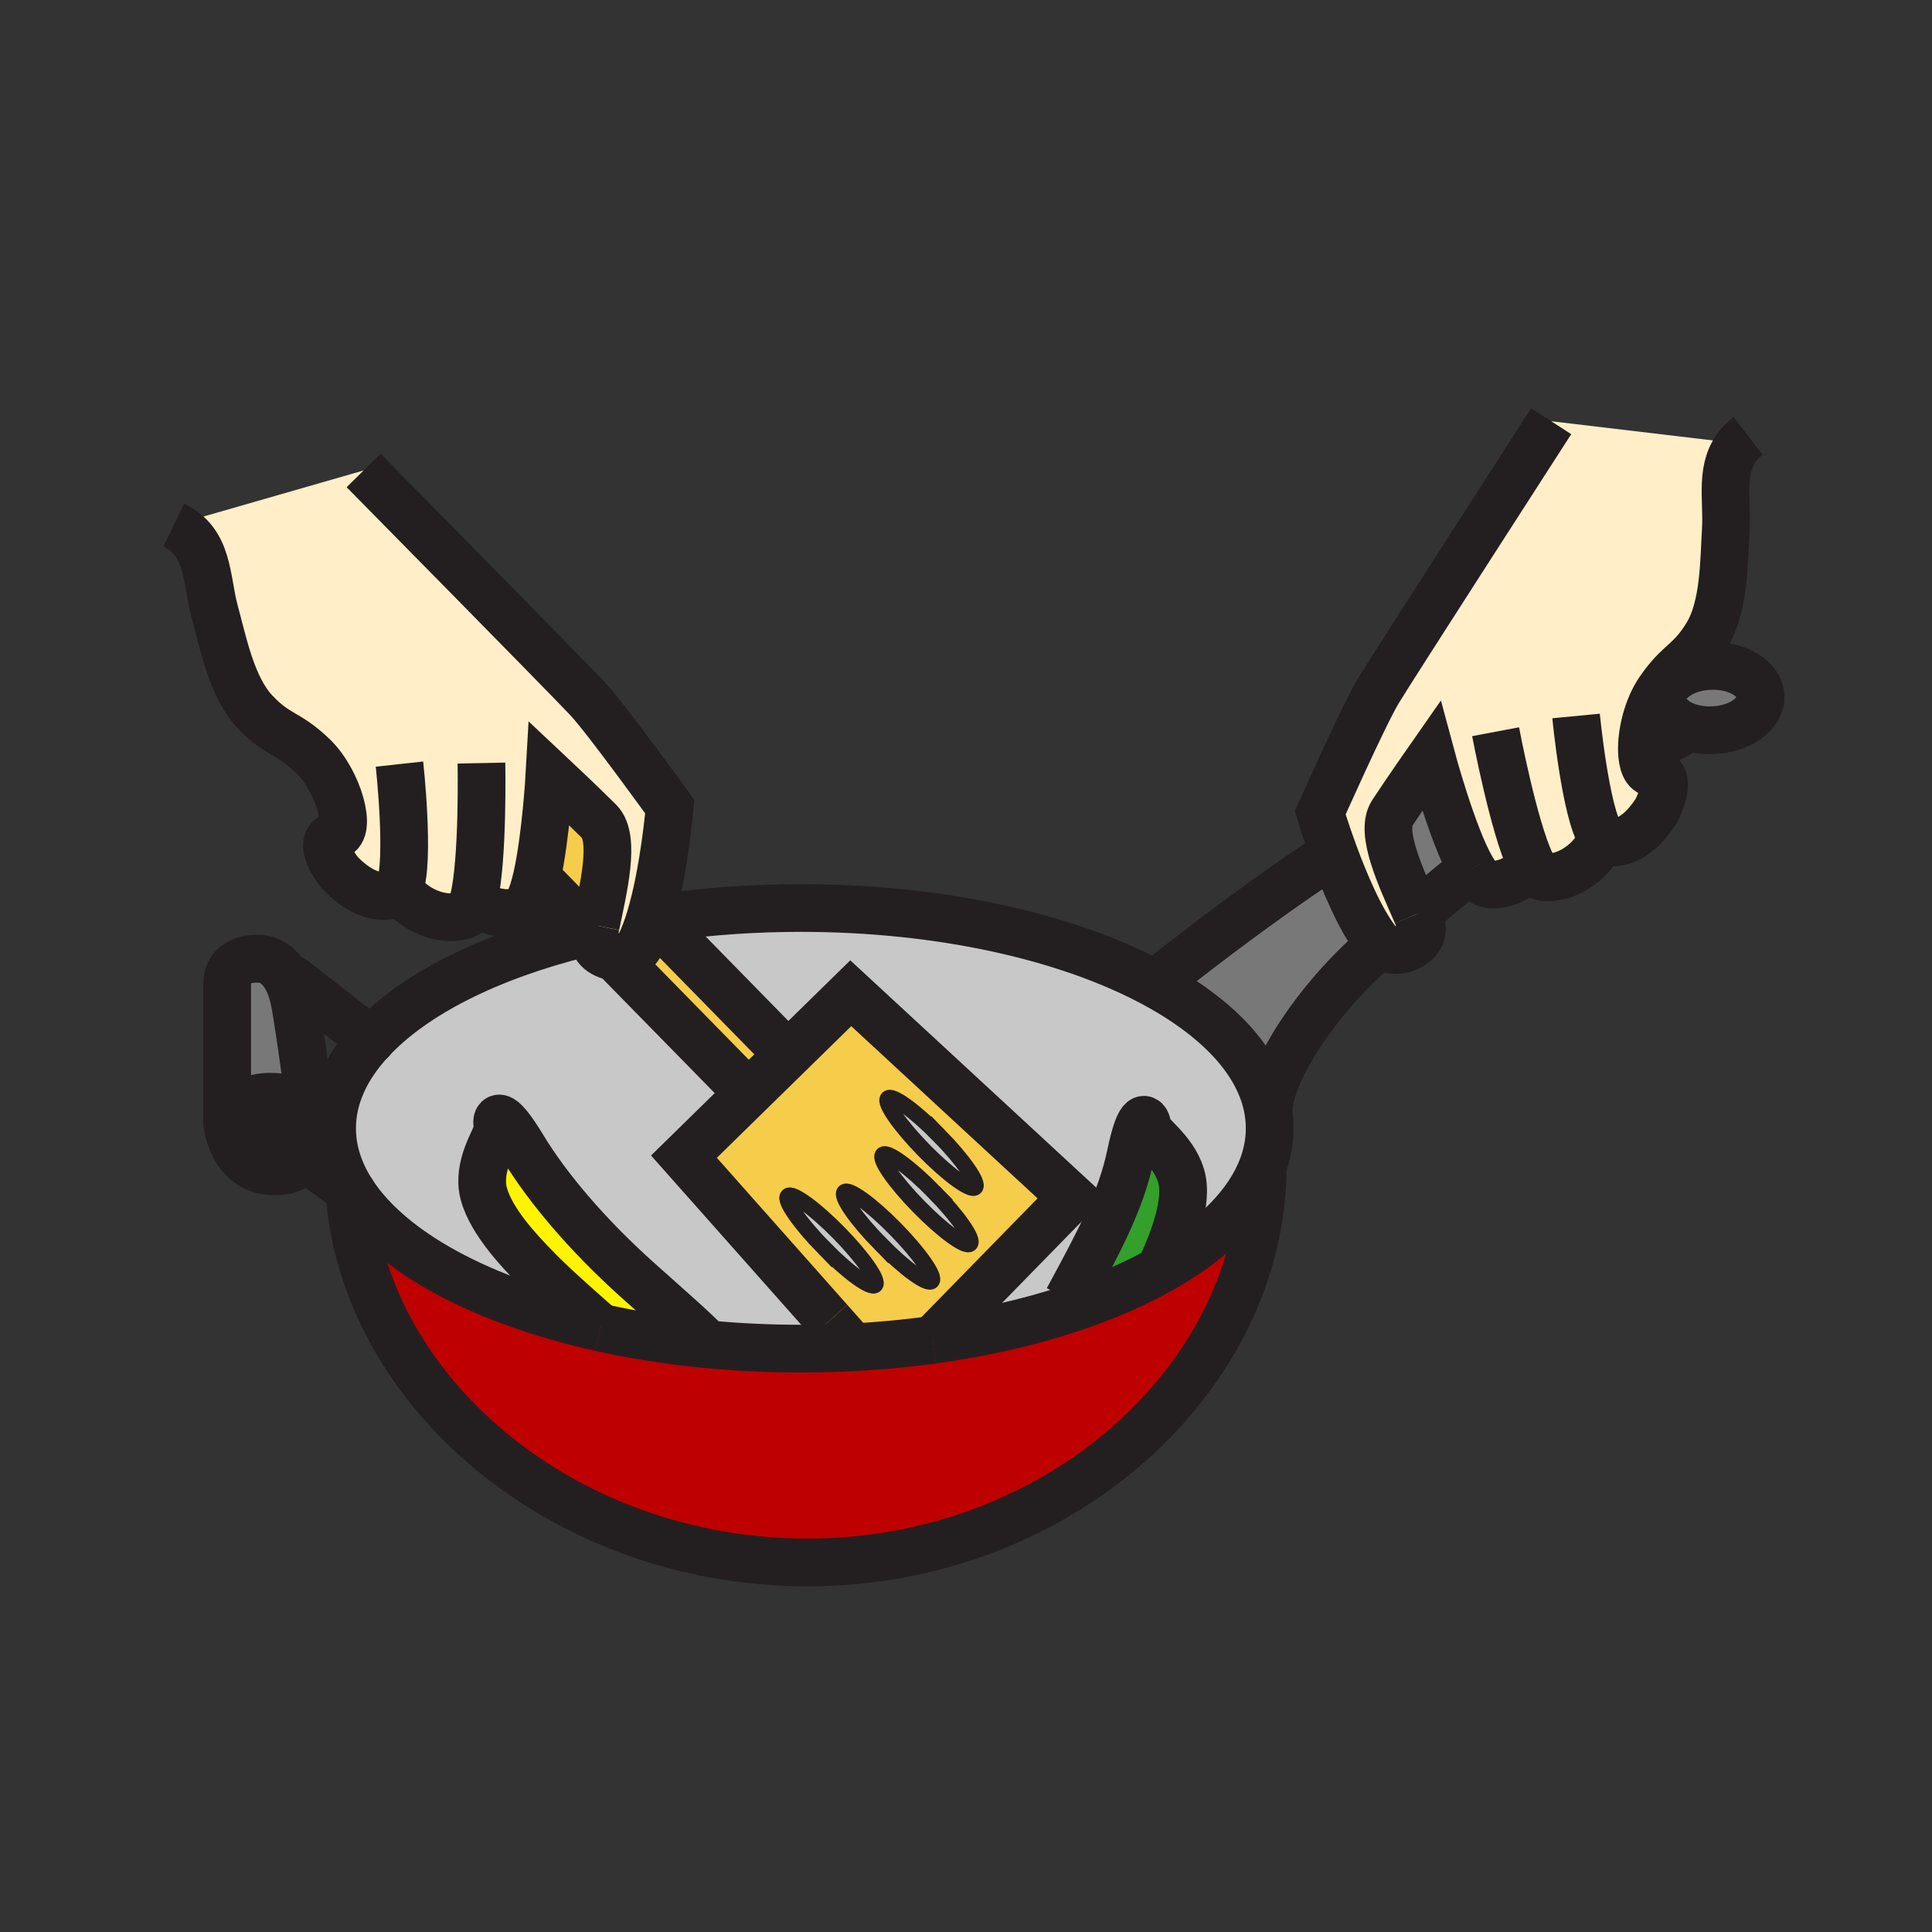
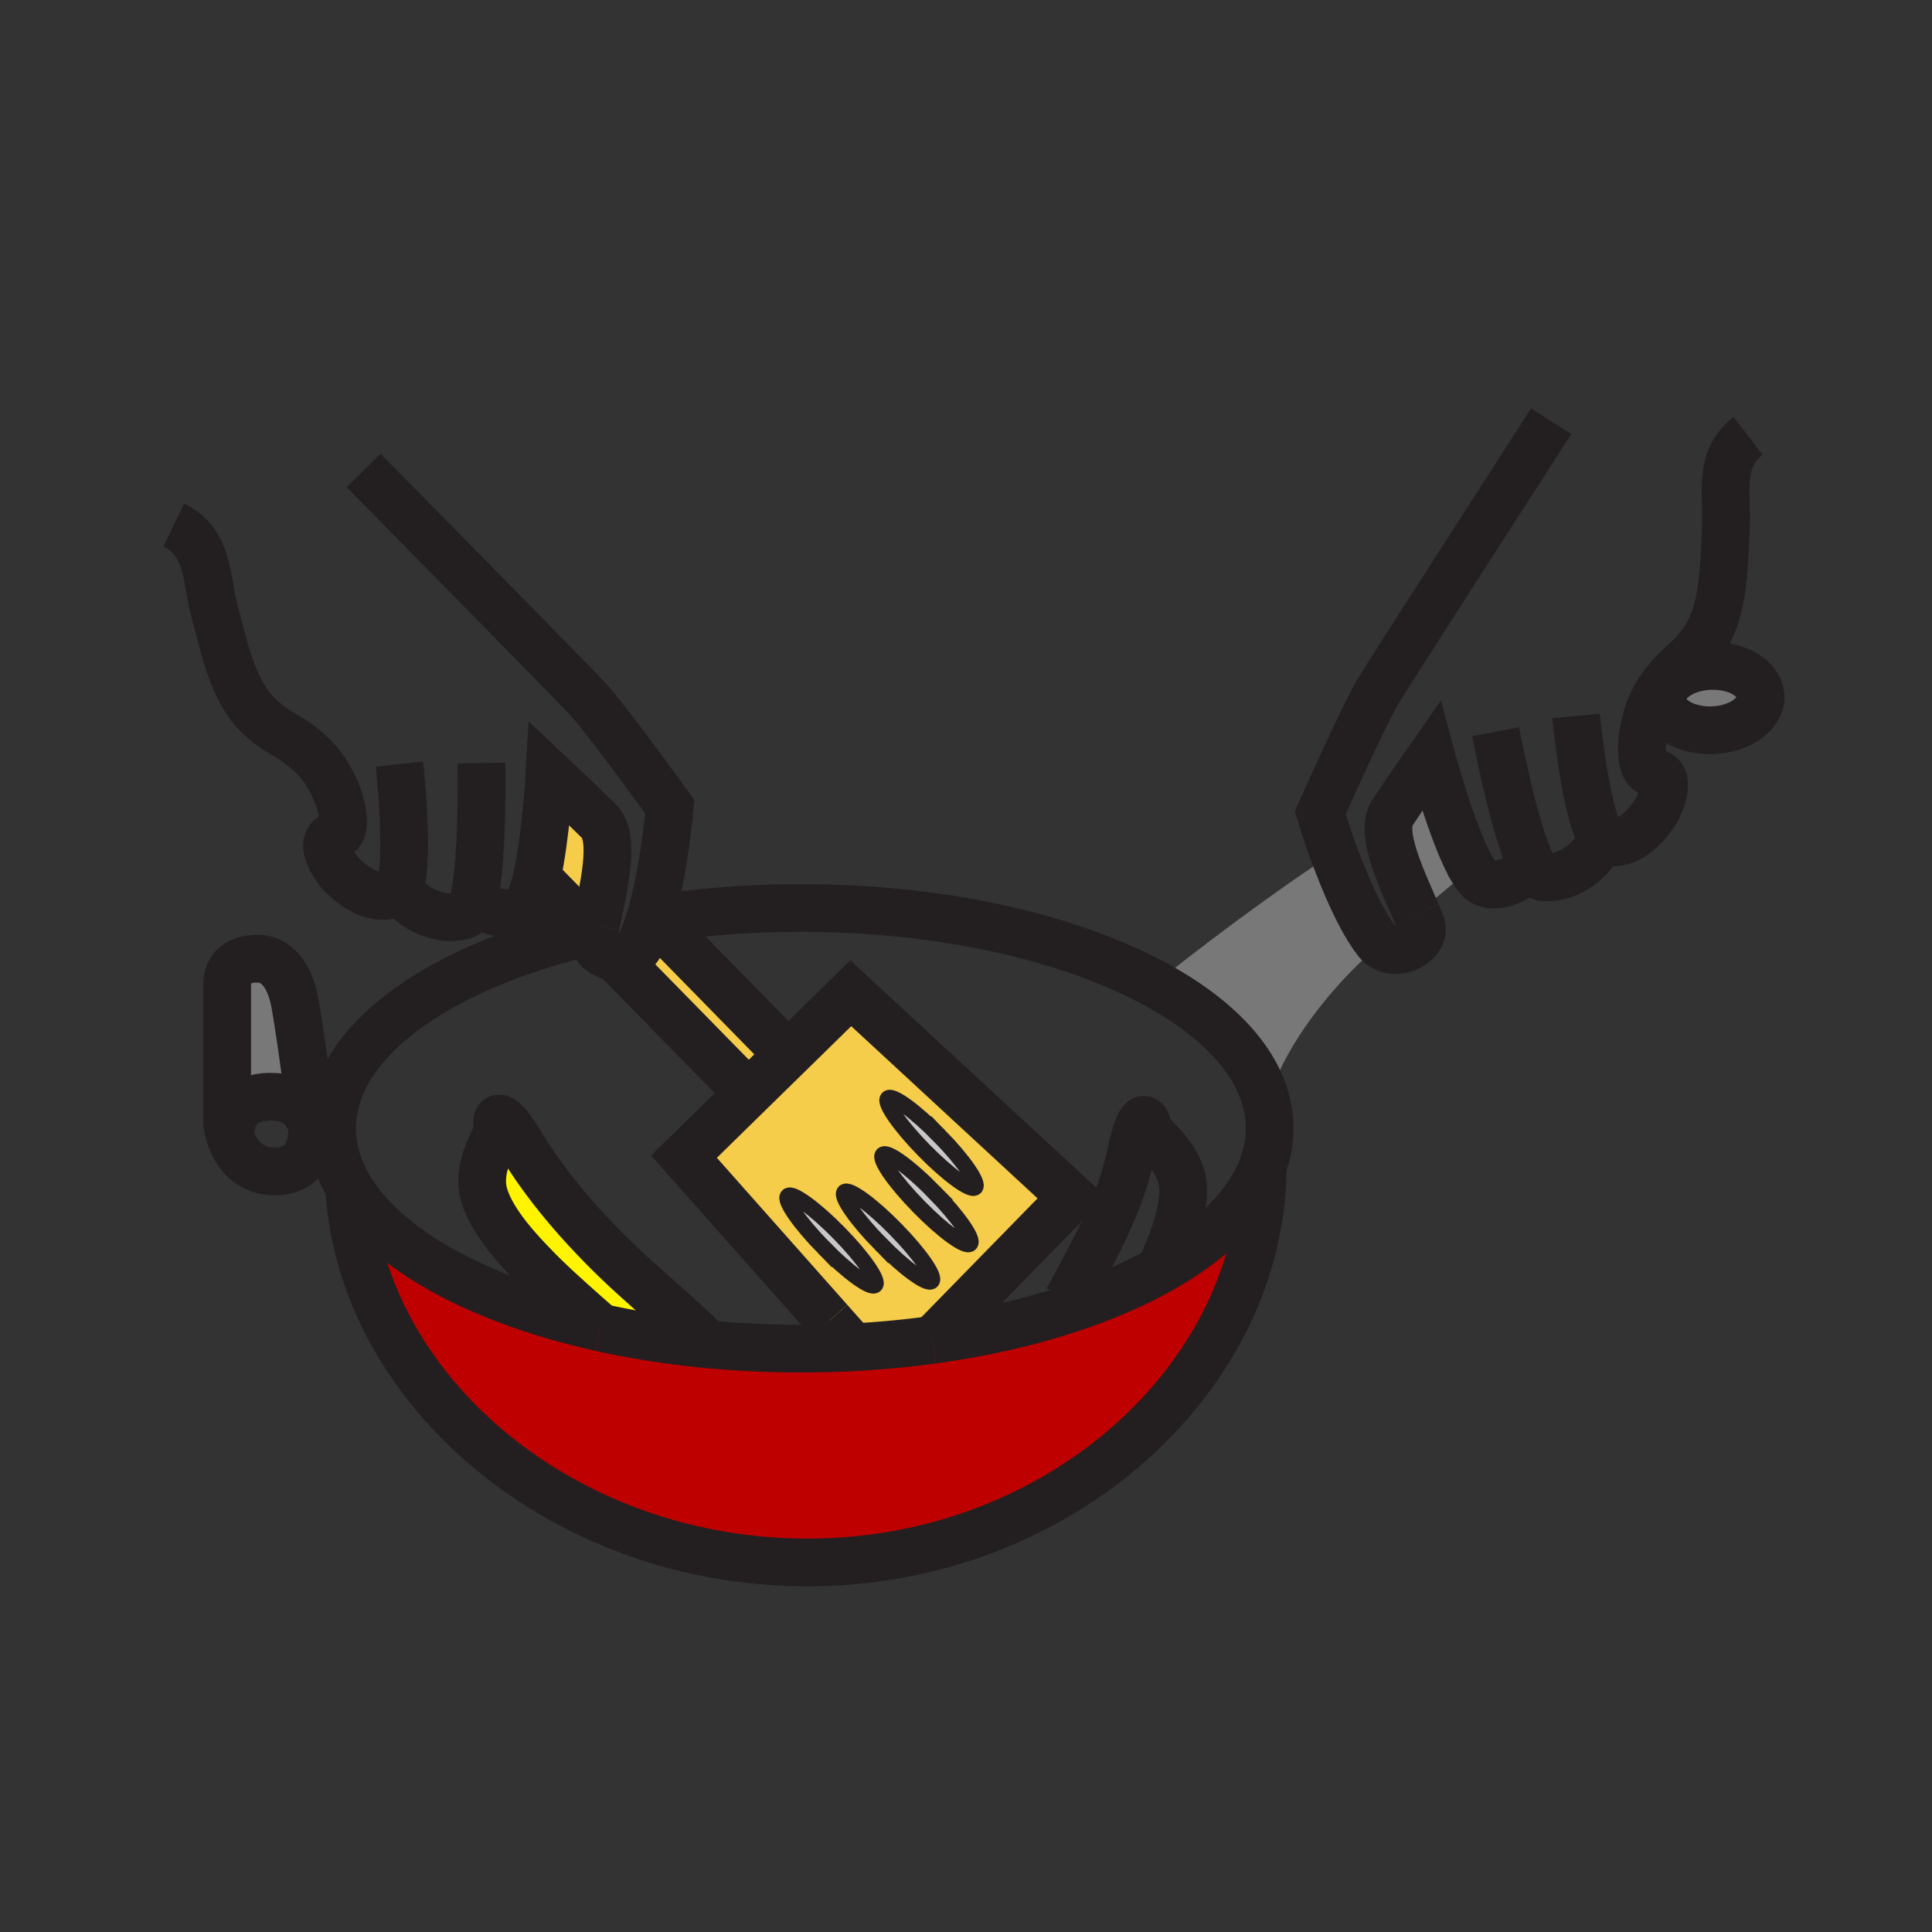
<svg xmlns="http://www.w3.org/2000/svg" width="850.394" height="850.394" viewBox="0 0 850.394 850.394" overflow="visible">
  <rect x="0" y="0" width="850.394" height="850.394" fill="#333333" stroke="none" />
  <path d="M369.34 542.77c10.61 10.82 17.72 21.07 15.88 22.86-1.84 1.79-11.93-5.51-22.54-16.33-10.6-10.84-17.72-21.06-15.87-22.859 1.84-1.811 11.93 5.509 22.53 16.329zM394.22 541.05c10.6 10.811 17.71 21.03 15.86 22.851-1.83 1.81-11.92-5.521-22.52-16.351-10.61-10.81-17.71-21.04-15.87-22.84 1.84-1.81 11.93 5.51 22.53 16.34zM411.12 524.62c10.59 10.81 17.71 21.03 15.87 22.84-1.84 1.82-11.93-5.5-22.52-16.32-10.62-10.819-17.72-21.05-15.88-22.87 1.84-1.8 11.92 5.52 22.53 16.35zM413.35 499.77c10.61 10.83 17.709 21.07 15.88 22.87-1.841 1.801-11.931-5.51-22.541-16.34-10.6-10.819-17.71-21.06-15.86-22.85 1.831-1.8 11.921 5.51 22.521 16.32z" fill="#c8c8c8" />
  <path d="M259.94 410.38l-1.55-1.59-22.11-22.56c4.03-17.64 5.6-45.65 5.6-45.65s13.65 12.81 21.85 20.99c7.45 7.43 1.67 30.12-1.49 45.73-.24 1.17-.46 2.3-.66 3.38l-1.64-.3zM329.44 481.3l-57.96-59.14.06-.96c4.04.17 8.21-1.47 10.25-5.56 1.64-3.3 3.1-7.25 4.39-11.54l2.55.79 2.16 2.2 55.97 57.15-17.42 17.06z" fill="#f6cc4b" />
  <path d="M365.09 581.3l-64.04-72.18 28.39-27.82 17.42-17.06 27.61-27.05 97.28 89.899-61.23 62.641a420.412 420.412 0 0 1-35.04 3.289L365.09 581.3zm64.14-58.66c1.829-1.8-5.271-12.04-15.88-22.87-10.6-10.81-20.69-18.119-22.52-16.319-1.85 1.79 5.26 12.03 15.86 22.85 10.61 10.829 20.7 18.139 22.54 16.339zm-2.24 24.82c1.84-1.81-5.28-12.03-15.87-22.84-10.61-10.83-20.69-18.15-22.53-16.351-1.84 1.82 5.26 12.051 15.88 22.87 10.59 10.821 20.68 18.141 22.52 16.321zm-16.91 16.44c1.85-1.82-5.26-12.04-15.86-22.851-10.6-10.83-20.69-18.149-22.53-16.34-1.84 1.8 5.26 12.03 15.87 22.84 10.6 10.831 20.69 18.161 22.52 16.351zm-24.86 1.73c1.84-1.79-5.27-12.04-15.88-22.86-10.6-10.819-20.69-18.14-22.53-16.329-1.85 1.8 5.27 12.02 15.87 22.859 10.61 10.82 20.7 18.12 22.54 16.33z" fill="#f6cc4b" />
  <path d="M212.25 520.89c-.47-12.17 7.89-21.88 6.87-25.05-1.02-3.16-.02-9.13 10.95 9.021 10.97 18.149 28.69 38.949 50.56 58.56 14.74 13.2 24.52 21.61 30.91 28.28-16.52-1.57-32.32-4.061-47.14-7.351l-.01-.01c-21.26-18.649-25.89-23.39-31.83-29.67-6.52-6.87-19.85-21.62-20.31-33.78z" fill="#fff400" />
-   <path d="M519.84 517.39c3.59 11.62-4.08 29.96-7.939 38.61l.97 1.68c-11.99 6.95-25.98 13.101-41.561 18.261L470 572c13.69-25.26 23.46-43.44 27.7-63.81 4.31-20.771 7.25-15.46 7.34-12.15.08 3.33 11.19 9.71 14.8 21.35z" fill="#33a02c" />
  <path d="M100 494.45v-61.24c0-11.67 12.64-11.18 12.64-11.18s8.46-1.52 13.91 9.291c1.41 2.81 2.63 6.46 3.44 11.189 3.56 20.69 7.44 52.92 7.44 52.92-3.57-9.64-9.47-12.93-19.32-12.68-9.86.25-16.77 5.79-16.77 17.51h-.01c-1.1-3.29-1.33-5.81-1.33-5.81zM774.92 306.49c.271 7.81-9.17 14.5-21.1 14.92-7.971.29-15.04-2.29-18.94-6.36-1.93-2.02-3.09-4.42-3.18-7.01-.08-2.28.66-4.46 2.05-6.43 3.39-4.75 10.59-8.19 19.04-8.48 11.94-.44 21.84 5.55 22.13 13.36zM647.81 382.34a480.06 480.06 0 0 0-13.979 11.4c-2.561 2.16-5.15 4.33-7.76 6.5l-2.891.95c-6.319-14.58-15.979-34.79-10.34-43.36 6.36-9.68 17.09-25.02 17.09-25.02s9.36 34.91 17.88 49.52v.01zM606.21 414.45c.38.48.78.91 1.21 1.28-25.7 21.64-48.4 54.55-49.16 73.45-3.52-21.75-22.319-41.5-51.35-56.88l5.04-2.14s37.62-30.2 75.1-54.72c4.71 12.83 11.71 29.55 19.16 39.01z" fill="#787878" />
  <path d="M311.54 591.7c13.24 1.25 26.95 1.91 40.98 1.91 7.76 0 15.42-.2 22.96-.591 12.02-.63 23.73-1.739 35.04-3.289 22.01-3.021 42.5-7.721 60.79-13.79 15.58-5.16 29.57-11.311 41.561-18.261 21.66-12.55 36.79-27.71 42.93-44.31-.03 92.2-88.84 174.37-200.36 174.37-107.86 0-195.97-75.62-201.68-163.73l1.42 1.04c17.07 26.23 57.16 47.72 109.21 59.29l.01.01c14.819 3.291 30.619 5.781 47.139 7.351z" fill="#be0000" />
-   <path d="M163.32 457.89c18.76-20.21 51.74-36.82 92.99-47.06l2.08-2.04 1.55 1.59 1.64.3c-.07.36-.13.72-.19 1.07-.97 5.46 4.47 9.22 10.15 9.45l-.06.96 57.96 59.14-28.39 27.82 64.04 72.18 10.39 11.72c-7.54.391-15.2.591-22.96.591-14.03 0-27.74-.66-40.98-1.91-6.39-6.67-16.17-15.08-30.91-28.28-21.87-19.61-39.59-40.41-50.56-58.56-10.97-18.15-11.97-12.181-10.95-9.021 1.02 3.17-7.34 12.88-6.87 25.05.46 12.16 13.79 26.91 20.31 33.78 5.94 6.28 10.57 11.021 31.83 29.67-52.05-11.57-92.14-33.06-109.21-59.29-.53-.8-1.03-1.609-1.5-2.42-4.89-8.27-7.5-16.99-7.5-25.99 0-13.78 6.11-26.89 17.14-38.75zM555.8 513.37c-6.14 16.6-21.27 31.76-42.93 44.31l-.97-1.68c3.859-8.65 11.529-26.99 7.939-38.61-3.609-11.64-14.72-18.02-14.8-21.35-.09-3.31-3.03-8.62-7.34 12.15-4.24 20.369-14.01 38.55-27.7 63.81l1.31 3.94c-18.29 6.069-38.779 10.77-60.79 13.79l61.23-62.641-97.28-89.899-27.61 27.05-55.97-57.15 3.61-3.54c18.4-2.53 37.88-3.88 58.02-3.88 61.43 0 116.59 12.61 154.39 32.63 29.03 15.38 47.83 35.13 51.35 56.88v.021c.4 2.45.601 4.939.601 7.439 0 5.71-1.05 11.3-3.06 16.73z" fill="#c8c8c8" />
-   <path d="M208.53 395.66c-.95 3.9-2.16 6.5-3.7 7.02-12.77 4.27-26.84-5.61-28.99-11.99-.61 1.56-1.39 2.59-2.36 2.92-8.35 2.8-16.93-2.23-23.92-9.46 0 0-11.6-14.31-1.61-16.53 7.09-1.57 1.19-23.82-10.16-34.75-11.36-10.93-15.44-8.8-25.6-19.59-10.15-10.78-13.93-30.18-17.71-44.06-3.89-14.34-2.33-30.54-17.99-38.1l83.56-24.04s90.11 91.4 98.64 100.55c8.53 9.15 36.1 47.42 36.1 47.42s-2.37 28.4-8.61 49.05c-1.29 4.29-2.75 8.24-4.39 11.54-2.04 4.09-6.21 5.73-10.25 5.56-5.68-.23-11.12-3.99-10.15-9.45.06-.35.12-.71.19-1.07.2-1.08.42-2.21.66-3.38 3.16-15.61 8.94-38.3 1.49-45.73-8.2-8.18-21.85-20.99-21.85-20.99s-1.57 28.01-5.6 45.65c-.55 2.38-1.14 4.57-1.77 6.48-1.04 3.1-2.2 5.45-3.5 6.65-6.05 5.58-20.46.85-21.94-3.57l-.54-.13zM607.42 415.73c-.43-.37-.83-.8-1.21-1.28-7.45-9.46-14.45-26.18-19.16-39.01-3.67-10-5.939-17.65-5.939-17.65s19.159-43.09 25.64-53.8c6.47-10.69 76.02-118.58 76.02-118.58l83.04 9.85c-9.18 10.37-5.369 24.26-6.159 37.58-.851 14.36-.601 34.12-8.33 46.75-7.141 11.65-11.46 11.49-19.061 21.6-.64.85-1.31 1.78-2 2.8-5.2 7.64-7.779 18.7-7.55 26.56.15 5.55 1.7 9.51 4.71 9.54 10.23.13 1.79 16.51 1.79 16.51-5.36 8.51-12.74 15.19-21.479 14.14-1.021-.12-1.99-.97-2.9-2.37l-.01.01c-.79 6.68-12.551 19.22-25.92 17.65-1.61-.2-3.33-2.49-5.061-6.11l-.49.23c-.56 4.63-13.71 12.21-20.76 7.98-1.52-.91-3.13-2.97-4.78-5.79v-.01c-8.52-14.61-17.88-49.52-17.88-49.52s-10.729 15.34-17.09 25.02c-5.64 8.57 4.021 28.78 10.34 43.36.16.37.311.74.471 1.1.63 1.46 1.21 2.86 1.729 4.17 3.339 8.35-10.671 15.75-17.961 9.27z" fill="#ffeec8" class="aac-skin-fill" />
  <g fill="none" stroke="#231f20">
-     <path d="M558.26 489.2c0 .109-.01.21-.01.31M607.6 415.58l-.18.15c-25.7 21.64-48.4 54.55-49.16 73.45M647.81 382.34a480.06 480.06 0 0 0-13.979 11.4c-2.561 2.16-5.15 4.33-7.76 6.5M729.14 309.31l5.74 5.74 6.51 6.52s-6.13 3.19-16.1 8.93M511.95 430.16s37.62-30.2 75.1-54.72" stroke-width="21" />
    <path d="M733.75 301.61c3.39-4.75 10.59-8.19 19.04-8.48 11.94-.44 21.84 5.55 22.13 13.36.271 7.81-9.17 14.5-21.1 14.92-7.971.29-15.04-2.29-18.94-6.36-1.93-2.02-3.09-4.42-3.18-7.01-.08-2.28.66-4.46 2.05-6.43zM647.81 382.33v.01c1.65 2.82 3.261 4.88 4.78 5.79 7.05 4.23 20.2-3.35 20.76-7.98M623.65 402.29c-.16-.36-.311-.73-.471-1.1-6.319-14.58-15.979-34.79-10.34-43.36 6.36-9.68 17.09-25.02 17.09-25.02s9.36 34.91 17.88 49.52" stroke-width="21" />
    <path d="M682.77 185.41s-69.55 107.89-76.02 118.58c-6.48 10.71-25.64 53.8-25.64 53.8s2.27 7.65 5.939 17.65c4.71 12.83 11.71 29.55 19.16 39.01.38.48.78.91 1.21 1.28 7.29 6.48 21.3-.92 17.96-9.27-.52-1.31-1.1-2.71-1.729-4.17M658.31 322.08s7.881 41.84 15.53 57.84c1.73 3.62 3.45 5.91 5.061 6.11 13.369 1.57 25.13-10.97 25.92-17.65M693.73 315.15s4.109 42.59 11.1 53.22c.91 1.4 1.88 2.25 2.9 2.37 8.739 1.05 16.119-5.63 21.479-14.14 0 0 8.44-16.38-1.79-16.51-3.01-.03-4.56-3.99-4.71-9.54-.229-7.86 2.35-18.92 7.55-26.56.69-1.02 1.36-1.95 2-2.8 7.601-10.11 11.92-9.95 19.061-21.6 7.729-12.63 7.479-32.39 8.33-46.75.79-13.32-3.021-27.21 6.159-37.58 1.04-1.18 2.261-2.31 3.66-3.39M294.5 403.55c18.4-2.53 37.88-3.88 58.02-3.88 61.43 0 116.59 12.61 154.39 32.63 29.03 15.38 47.83 35.13 51.35 56.88v.021c.4 2.45.601 4.939.601 7.439 0 5.71-1.051 11.301-3.061 16.73-6.14 16.6-21.27 31.76-42.93 44.31-11.99 6.95-25.98 13.101-41.561 18.261-18.29 6.069-38.779 10.77-60.79 13.79M264.39 584.34c-52.05-11.57-92.14-33.06-109.21-59.29-.53-.8-1.03-1.609-1.5-2.42-4.89-8.27-7.5-16.99-7.5-25.99 0-13.779 6.11-26.89 17.14-38.75 18.76-20.21 51.74-36.82 92.99-47.06" stroke-width="21" />
    <path d="M410.52 589.73a420.412 420.412 0 0 1-35.04 3.289c-7.54.391-15.2.591-22.96.591-14.03 0-27.74-.66-40.98-1.91-16.52-1.57-32.32-4.061-47.14-7.351M121.15 515.6c-12.58 0-17.75-9.08-19.82-15.34-1.1-3.29-1.33-5.81-1.33-5.81v-61.24c0-11.67 12.64-11.18 12.64-11.18s8.46-1.52 13.91 9.291c1.41 2.81 2.63 6.46 3.44 11.189 3.56 20.69 7.44 52.92 7.44 52.92s.78 8.16-3.34 14.101c-2.35 3.399-6.31 6.069-12.94 6.069" stroke-width="21" />
-     <path stroke-width="21" stroke-linecap="round" stroke-linejoin="round" d="M121.64 500.37l12.45 9.16 19.67 14.48 1.42 1.04M129.1 431.24l34.22 26.65.06.05" />
    <path d="M555.8 513.33v.04c-.03 92.2-88.84 174.37-200.36 174.37-107.86 0-195.97-75.62-201.68-163.73-.03-.46-.06-.92-.08-1.38l-.06-1.14M234.51 392.71c-1.04 3.1-2.2 5.45-3.5 6.65-6.05 5.58-20.46.85-21.94-3.57M262.24 407.3c3.16-15.61 8.94-38.3 1.49-45.73-8.2-8.18-21.85-20.99-21.85-20.99s-1.57 28.01-5.6 45.65c-.55 2.38-1.14 4.57-1.77 6.48" stroke-width="21" />
    <path d="M160.05 207.08s90.11 91.4 98.64 100.55c8.53 9.15 36.1 47.42 36.1 47.42s-2.37 28.4-8.61 49.05c-1.29 4.29-2.75 8.24-4.39 11.54-2.04 4.09-6.21 5.73-10.25 5.56-5.68-.23-11.12-3.99-10.15-9.45.06-.35.12-.71.19-1.07.2-1.08.42-2.21.66-3.38M211.91 335.87s.84 42.57-3.38 59.79c-.95 3.9-2.16 6.5-3.7 7.02-12.77 4.27-26.84-5.61-28.99-11.99" stroke-width="21" />
    <path d="M175.83 336.33s4.67 42.51.01 54.36c-.61 1.56-1.39 2.59-2.36 2.92-8.35 2.8-16.93-2.23-23.92-9.46 0 0-11.6-14.31-1.61-16.53 7.09-1.57 1.19-23.82-10.16-34.75-11.36-10.93-15.44-8.8-25.6-19.59-10.15-10.78-13.93-30.18-17.71-44.06-3.89-14.34-2.33-30.54-17.99-38.1M271.48 422.16l57.96 59.14M233.4 383.3l2.88 2.93 22.11 22.56 1.55 1.59M347.63 465.02l-.77-.78-55.97-57.15-2.16-2.2M375.49 593.03l-.01-.01-10.39-11.72" stroke-width="21" />
    <path stroke-width="21" d="M365.09 581.3l-64.04-72.18 28.39-27.82 17.42-17.06 27.61-27.05 97.28 89.9-61.23 62.64" />
    <path d="M387.56 547.55c-10.61-10.81-17.71-21.04-15.87-22.84 1.84-1.81 11.93 5.51 22.53 16.34 10.6 10.811 17.71 21.03 15.86 22.851-1.83 1.809-11.92-5.521-22.52-16.351zM362.68 549.3c-10.6-10.84-17.72-21.06-15.87-22.859 1.84-1.811 11.93 5.51 22.53 16.329 10.61 10.82 17.72 21.07 15.88 22.86-1.84 1.79-11.93-5.51-22.54-16.33zM411.12 524.62c-10.61-10.83-20.69-18.15-22.53-16.351-1.84 1.82 5.26 12.051 15.88 22.87 10.59 10.82 20.68 18.141 22.52 16.32 1.84-1.809-5.28-12.029-15.87-22.839zM413.35 499.77c-10.6-10.81-20.69-18.119-22.52-16.319-1.85 1.79 5.26 12.03 15.86 22.85 10.61 10.83 20.7 18.141 22.541 16.34 1.829-1.801-5.271-12.041-15.881-22.871z" stroke-width="7" />
    <path d="M101.34 500.26c0-11.72 6.91-17.26 16.77-17.51 9.85-.25 15.75 3.04 19.32 12.68M264.4 584.35l-.01-.01c-21.26-18.649-25.89-23.39-31.83-29.67-6.52-6.87-19.85-21.62-20.31-33.78-.47-12.17 7.89-21.88 6.87-25.05-1.02-3.16-.02-9.13 10.95 9.021 10.97 18.149 28.69 38.949 50.56 58.56 14.74 13.2 24.52 21.61 30.91 28.28.48.5.93.979 1.37 1.46M511.9 556c3.859-8.65 11.529-26.99 7.939-38.61-3.609-11.64-14.72-18.02-14.8-21.35-.09-3.31-3.03-8.62-7.34 12.15-4.24 20.369-14.01 38.55-27.7 63.81" stroke-width="21" />
  </g>
  <path fill="none" d="M0 0h850.394v850.394H0z" />
</svg>